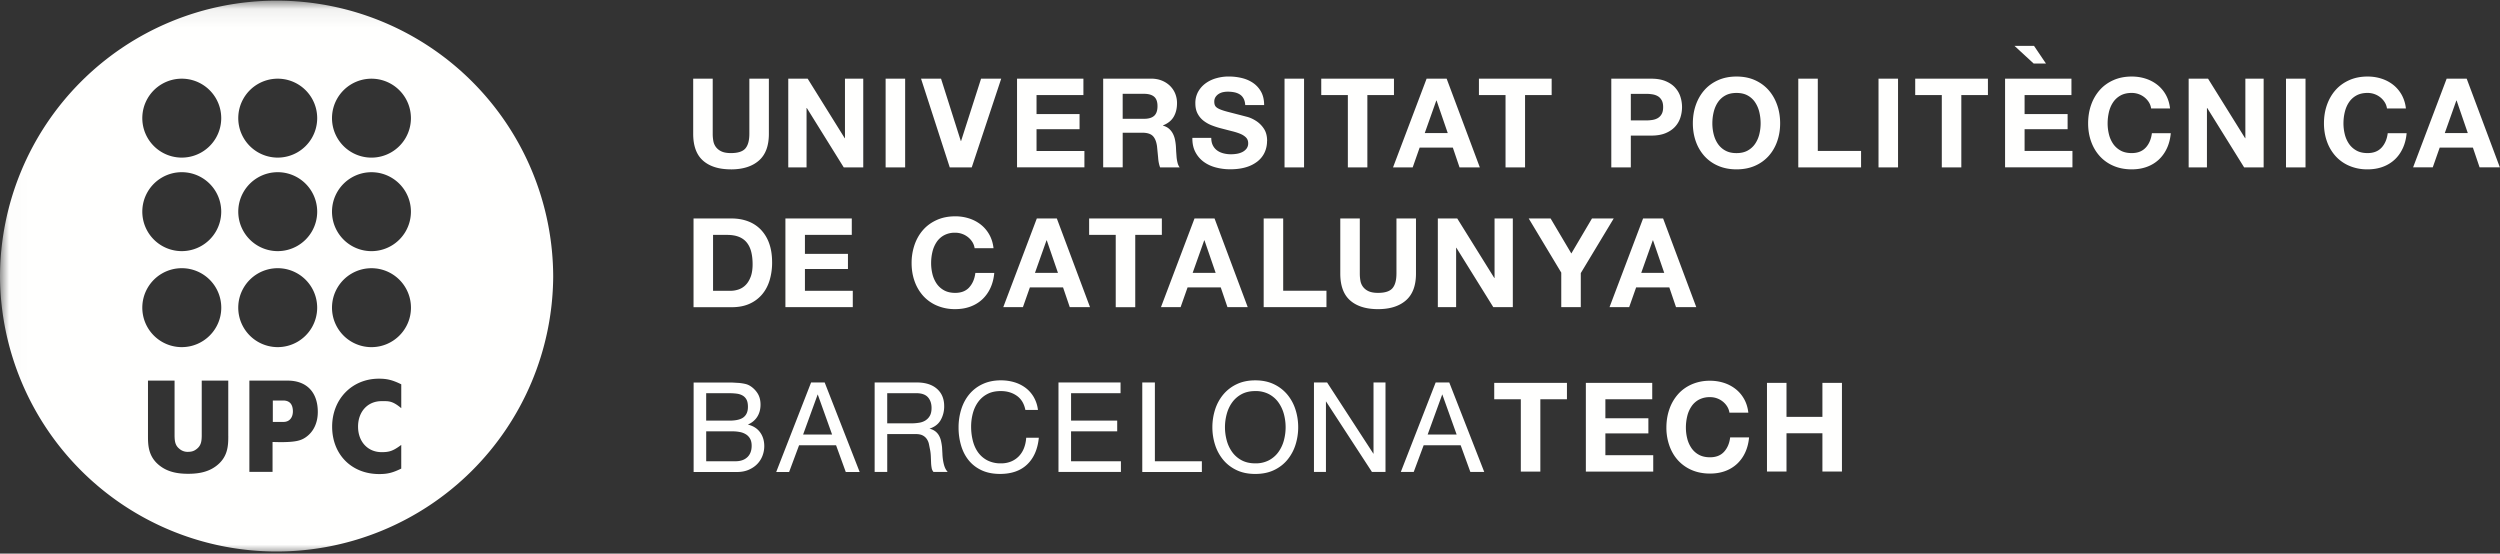
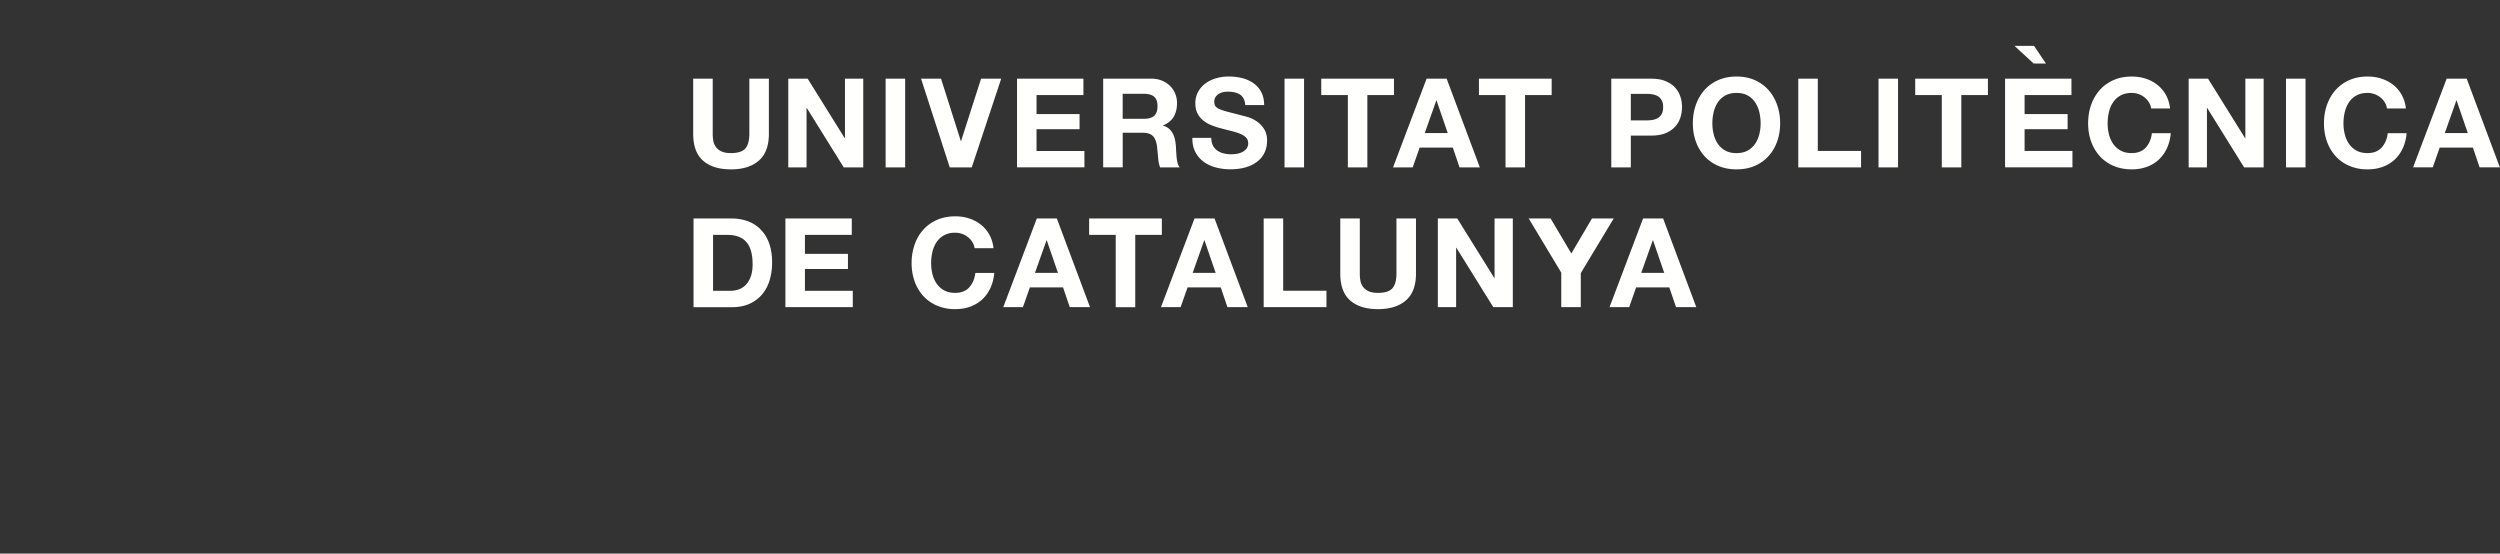
<svg xmlns="http://www.w3.org/2000/svg" xmlns:xlink="http://www.w3.org/1999/xlink" width="140" height="31">
  <rect width="100%" height="100%" fill="#333333" stroke="none" />
  <defs>
-     <path id="A" d="M.01.036h139.98V30.99H.01z" />
-   </defs>
+     </defs>
  <g fill-rule="evenodd">
    <mask id="B" fill="#fff">
      <use xlink:href="#A" />
    </mask>
    <g fill="#fffffe">
-       <path d="M20.802 8.827a2.21 2.21 0 1 1 0-4.42 2.21 2.21 0 1 1 0 4.42h0zm0 5.237a2.21 2.21 0 1 1 0-4.42 2.21 2.21 0 1 1 0 4.42h0zm0 5.376a2.21 2.21 0 1 1 0-4.42 2.21 2.21 0 0 1 2.212 2.211c0 1.218-.991 2.209-2.212 2.209h0zm1.669 3.418c-.508-.424-.708-.394-1.106-.394-.777 0-1.314.59-1.314 1.428 0 .844.546 1.428 1.32 1.428.42 0 .63-.056 1.099-.405v1.326c-.488.237-.766.306-1.237.306-1.544 0-2.633-1.097-2.633-2.654 0-1.543 1.113-2.687 2.618-2.687.463 0 .762.075 1.253.315v1.339h0zm-5.342 1.624c-.285.201-.606.278-1.436.278l-.43-.009v1.673h-1.298v-5.11h2.142c1.045 0 1.69.628 1.69 1.757 0 .606-.238 1.112-.669 1.411h0zm-1.577-9.463a2.21 2.21 0 1 1 0 4.42 2.21 2.21 0 1 1 0-4.42h0zm-2.768 9.4c0 .544-.017 1.213-.732 1.716-.466.329-1.017.397-1.515.397s-1.049-.068-1.515-.397c-.715-.503-.735-1.173-.735-1.716v-3.106h1.489v3.1c.006.295.033.526.262.714a.7.7 0 0 0 .5.176c.204-.003.339-.045.496-.176.228-.188.258-.419.263-.714v-3.1h1.486v3.106h0zm-2.605-9.4a2.21 2.21 0 0 1 2.212 2.211c0 1.218-.991 2.209-2.212 2.209a2.21 2.21 0 1 1 0-4.42h0zm0-5.376a2.21 2.21 0 1 1 0 4.42 2.21 2.21 0 1 1 0-4.42h0zm0-5.237a2.21 2.21 0 1 1 0 4.42 2.21 2.21 0 1 1 0-4.42h0zm5.374 5.237a2.21 2.21 0 1 1 0 4.42 2.21 2.21 0 1 1 0-4.42h0zm0-5.237a2.21 2.21 0 1 1 0 4.42 2.21 2.21 0 1 1 0-4.42h0zM15.49.036A15.49 15.49 0 0 0 0 15.518a15.49 15.49 0 0 0 30.979 0A15.49 15.49 0 0 0 15.49.036h0zm.365 22.393h-.577v1.199h.593c.383 0 .54-.301.531-.62-.01-.309-.133-.58-.547-.58h0z" mask="url(#B)" />
      <path d="M114.574 3.558l-.668-.988h-1.093l1.072.988h.689 0zm-27.682.847h-4.072v.919h1.49v4.05h1.093v-4.05h1.49v-.919h0zm2.259 7.828l-1.156 1.962-1.162-1.962h-1.226l1.824 3.034v1.934h1.093v-1.907l1.845-3.061H89.15h0zm2.758 3.048l.647-1.823h.014l.627 1.823h-1.288 0zm.104-3.048l-1.88 4.968h1.1l.39-1.106h1.858l.376 1.106h1.135l-1.859-4.968h-1.12 0zm-25.224 3.048l.647-1.823h.014l.627 1.823h-1.288 0zm.104-3.048l-1.879 4.968h1.1l.39-1.106h1.858l.376 1.106h1.135l-1.859-4.968h-1.121 0zm12.893-4.78l.647-1.823h.015l.626 1.823h-1.288 0zm1.949 1.92h1.135l-1.858-4.968H79.89l-1.88 4.968h1.101l.389-1.107h1.859l.375 1.107h0zm16.786-1.854a1.64 1.64 0 0 1-.234.533c-.107.158-.246.284-.417.379s-.381.143-.627.143-.455-.047-.626-.143a1.19 1.19 0 0 1-.418-.379c-.107-.158-.184-.335-.233-.533a2.53 2.53 0 0 1-.074-.609c0-.218.025-.429.074-.633s.126-.386.233-.546a1.18 1.18 0 0 1 .418-.383c.171-.095.38-.143.626-.143s.455.047.627.143a1.18 1.18 0 0 1 .417.383 1.68 1.68 0 0 1 .234.546c.049.204.074.415.074.633a2.53 2.53 0 0 1-.074.609h0zm.519-2.474c-.21-.236-.465-.422-.766-.557s-.645-.202-1.03-.202c-.38 0-.723.067-1.026.202s-.561.32-.77.557-.369.514-.481.832-.167.662-.167 1.033c0 .362.056.699.167 1.012a2.43 2.43 0 0 0 .481.818 2.19 2.19 0 0 0 .77.546c.304.132.646.198 1.026.198.386 0 .729-.066 1.03-.198a2.21 2.21 0 0 0 .766-.546c.209-.232.369-.504.48-.818s.168-.65.168-1.012c0-.371-.056-.715-.168-1.033s-.271-.595-.48-.832h0zM70.959 7.898c0-.279-.059-.507-.178-.686a1.48 1.48 0 0 0-.421-.428c-.163-.107-.326-.185-.491-.233l-.386-.101-.756-.195c-.192-.051-.343-.102-.452-.153s-.182-.107-.219-.167S68 5.796 68 5.699a.47.47 0 0 1 .07-.265.6.6 0 0 1 .177-.174c.072-.046.152-.079.24-.098s.176-.028.265-.028a1.85 1.85 0 0 1 .372.035.9.9 0 0 1 .303.118c.088.056.159.132.212.23s.085.22.094.368h1.058c0-.287-.055-.532-.164-.734a1.43 1.43 0 0 0-.442-.498c-.186-.13-.398-.224-.637-.282s-.489-.087-.748-.087c-.223 0-.446.03-.669.091a1.87 1.87 0 0 0-.599.278c-.176.125-.319.282-.428.47a1.3 1.3 0 0 0-.164.664c0 .227.043.421.129.581s.198.294.338.4a1.87 1.87 0 0 0 .473.261c.176.067.357.124.543.17l.536.139c.176.042.334.091.473.146s.252.125.337.209.129.193.129.327a.48.48 0 0 1-.097.309c-.065.081-.146.145-.244.192a1.1 1.1 0 0 1-.313.094 2.21 2.21 0 0 1-.314.024 1.65 1.65 0 0 1-.417-.052c-.135-.035-.252-.088-.351-.16s-.18-.166-.24-.282-.091-.258-.091-.425h-1.058c-.005.306.051.571.167.793a1.57 1.57 0 0 0 .47.55c.197.144.424.249.682.316a3.13 3.13 0 0 0 .797.101c.339 0 .637-.039.894-.118a1.88 1.88 0 0 0 .647-.331c.174-.141.305-.309.393-.504s.132-.406.132-.633h0zm7.242 7.424c0 .372-.074.644-.223.818s-.417.261-.807.261c-.222 0-.4-.032-.533-.094a.81.81 0 0 1-.309-.244.8.8 0 0 1-.146-.344c-.023-.13-.034-.262-.034-.397v-3.089h-1.093v3.089c0 .677.184 1.179.553 1.503s.889.487 1.562.487c.664 0 1.184-.163 1.56-.49s.564-.827.564-1.5v-3.089h-1.093v3.089h0zm-6.342-3.089h-1.093v4.968h3.516v-.918h-2.423v-4.05h0zm11.835 3.333h-.014l-2.075-3.333h-1.086v4.968h1.024v-3.326h.014l2.068 3.326h1.093v-4.968h-1.023v3.333h0zm18.103-11.161h-1.093v4.968h3.516v-.919h-2.423v-4.05h0zm31.571 3.861c-.188.204-.449.307-.783.307-.246 0-.455-.047-.626-.143s-.311-.222-.418-.379a1.64 1.64 0 0 1-.233-.533 2.52 2.52 0 0 1-.074-.609c0-.218.025-.429.074-.633s.126-.386.233-.546.246-.288.418-.383.381-.143.626-.143a1.14 1.14 0 0 1 .386.066 1.13 1.13 0 0 1 .331.184 1.1 1.1 0 0 1 .244.275c.065.104.106.219.125.344h1.059a2.01 2.01 0 0 0-.237-.765c-.126-.223-.285-.409-.477-.56s-.411-.266-.654-.344-.503-.118-.776-.118c-.381 0-.723.067-1.026.202s-.561.32-.77.557-.369.514-.481.832-.167.662-.167 1.033c0 .362.056.699.167 1.012a2.43 2.43 0 0 0 .481.818 2.19 2.19 0 0 0 .77.546 2.54 2.54 0 0 0 1.026.198c.306 0 .587-.046.842-.139s.478-.227.669-.403.343-.39.459-.64.188-.531.215-.842h-1.058c-.042.334-.157.603-.345.807h0zm3.54-.814l.647-1.823h.015l.626 1.823h-1.288 0zm1.226-3.048h-1.121l-1.88 4.968h1.101l.389-1.107h1.859l.375 1.107h1.135l-1.858-4.968h0zM125.74 7.738h-.014l-2.075-3.333h-1.086v4.968h1.024V6.047h.014l2.068 3.326h1.093V4.405h-1.024v3.333h0zm2.276 1.635h1.093V4.405h-1.093v4.968zm-22.819 0h1.093V4.405h-1.093v4.968zm14.963-1.107c-.188.204-.449.307-.783.307-.245 0-.455-.047-.626-.143s-.311-.222-.418-.379a1.64 1.64 0 0 1-.233-.533 2.53 2.53 0 0 1-.073-.609c0-.218.025-.429.073-.633s.126-.386.233-.546.246-.288.418-.383.38-.143.626-.143a1.14 1.14 0 0 1 .387.066 1.13 1.13 0 0 1 .331.184c.097.079.179.171.244.275s.106.219.125.344h1.059c-.033-.288-.112-.543-.237-.765a1.87 1.87 0 0 0-.477-.56 2.09 2.09 0 0 0-.654-.344c-.244-.079-.503-.118-.777-.118-.38 0-.723.067-1.026.202s-.561.32-.769.557a2.5 2.5 0 0 0-.481.832c-.111.318-.167.662-.167 1.033 0 .362.056.699.167 1.012s.272.586.481.818a2.19 2.19 0 0 0 .769.546c.304.132.646.198 1.026.198.306 0 .588-.046.842-.139a1.96 1.96 0 0 0 .669-.403c.19-.177.343-.39.459-.64s.188-.531.216-.842h-1.058c-.042.334-.157.603-.345.807h0zm-6.783-1.03h2.409v-.849h-2.409V5.323h2.624v-.919h-3.717v4.968h3.773v-.919h-2.68V7.237h0zm-6.126-1.913h1.49v4.05h1.093v-4.05h1.49v-.919h-4.072v.919h0zM54.276 16.095c-.188.204-.449.306-.783.306-.246 0-.455-.048-.626-.143s-.311-.221-.418-.379a1.65 1.65 0 0 1-.233-.533 2.53 2.53 0 0 1-.073-.609c0-.218.024-.429.073-.633a1.68 1.68 0 0 1 .233-.546 1.18 1.18 0 0 1 .418-.383 1.27 1.27 0 0 1 .626-.143c.135 0 .263.022.386.066a1.13 1.13 0 0 1 .331.184 1.1 1.1 0 0 1 .244.275.89.89 0 0 1 .125.344h1.058c-.032-.287-.112-.543-.237-.765s-.285-.409-.477-.56a2.09 2.09 0 0 0-.654-.344 2.5 2.5 0 0 0-.776-.118c-.381 0-.723.067-1.026.202s-.561.32-.77.556-.369.514-.48.832a3.1 3.1 0 0 0-.167 1.033c0 .362.056.699.167 1.012a2.42 2.42 0 0 0 .48.818 2.19 2.19 0 0 0 .77.546 2.54 2.54 0 0 0 1.026.198c.307 0 .588-.046.842-.139s.478-.227.669-.404a2.03 2.03 0 0 0 .459-.64c.116-.25.188-.531.216-.842H54.62c-.042.334-.157.603-.345.807h0zM62.87 5.254h1.197c.251 0 .439.055.565.163s.188.284.188.526c0 .251-.063.431-.188.543s-.313.167-.565.167H62.87V5.254h0zm0 2.178h1.093c.274 0 .471.06.592.181s.2.311.237.57l.062.626c.014.218.051.406.112.564h1.093a.74.74 0 0 1-.115-.254c-.026-.1-.044-.206-.055-.317l-.024-.327-.014-.278a2.98 2.98 0 0 0-.052-.376 1.27 1.27 0 0 0-.122-.344c-.056-.105-.128-.195-.216-.271s-.2-.133-.334-.17v-.014c.278-.111.479-.273.602-.487s.184-.466.184-.759a1.4 1.4 0 0 0-.101-.533c-.067-.165-.165-.309-.292-.435a1.39 1.39 0 0 0-.46-.296c-.179-.072-.379-.108-.602-.108h-2.68v4.968h1.093V7.432h0zm-2.144 1.023h-2.68V7.237h2.409v-.849h-2.409V5.323h2.625v-.919h-3.717v4.968h3.773v-.919h0zm-19.792 1.03c.664 0 1.183-.163 1.56-.49s.563-.827.563-1.5V4.405h-1.093v3.089c0 .371-.074.644-.222.818s-.418.261-.808.261c-.223 0-.401-.032-.532-.094a.8.8 0 0 1-.31-.244.8.8 0 0 1-.146-.344 2.23 2.23 0 0 1-.034-.397V4.405h-1.093v3.089c0 .677.184 1.178.553 1.503s.89.487 1.563.487h0zm31-.111h1.093V4.405h-1.093v4.968zm-29.893 6.117c-.07.19-.163.344-.279.463a1.01 1.01 0 0 1-.397.254c-.149.051-.302.077-.459.077h-.975v-3.131h.78c.269 0 .495.038.679.114s.331.187.442.331.191.316.24.518.074.428.074.678c0 .274-.035.506-.104.696h0zm.553-2.644a1.95 1.95 0 0 0-.717-.459c-.276-.102-.574-.153-.894-.153h-2.145v4.968h2.145c.38 0 .711-.064.992-.192a1.97 1.97 0 0 0 .703-.525c.188-.223.329-.487.421-.793a3.44 3.44 0 0 0 .139-1.002c0-.413-.057-.772-.171-1.079a2.13 2.13 0 0 0-.473-.765h0zm48.732-7.592h.849a2.3 2.3 0 0 1 .362.028c.116.019.218.055.307.108s.158.129.212.226.08.225.08.383-.026.285-.08.382a.59.59 0 0 1-.212.226c-.089.053-.191.09-.307.108a2.3 2.3 0 0 1-.362.028h-.849V5.254h0zm0 2.338h1.148c.311 0 .576-.045.794-.135s.396-.21.533-.359a1.37 1.37 0 0 0 .299-.511 1.9 1.9 0 0 0 .094-.588c0-.204-.032-.401-.094-.592s-.163-.359-.299-.508-.315-.268-.533-.358-.483-.136-.794-.136h-2.241v4.968h1.093V7.592h0zM75.479 9.373h1.093v-4.05h1.49v-.919h-4.072v.919h1.49v4.05h0zm-30.403 5.692h2.409v-.849h-2.409v-1.064h2.624v-.919h-3.717v4.968h3.773v-.918h-2.68v-1.218h0zm12.882.216l.647-1.823h.014l.627 1.823h-1.288 0zm.104-3.048l-1.879 4.968h1.1l.39-1.106h1.858l.376 1.106h1.134l-1.859-4.968h-1.121 0zM53.82 7.898h-.014l-1.108-3.493h-1.12l1.608 4.968h1.232l1.65-4.968h-1.128L53.82 7.898h0zm11.244 4.335h-4.073v.919h1.49v4.05h1.093v-4.05h1.49v-.919h0zM47.318 7.738h-.014l-2.075-3.333h-1.086v4.968h1.024V6.047h.014l2.068 3.326h1.093V4.405h-1.024v3.333h0zm2.277 1.635h1.093V4.405h-1.093v4.968z" />
-       <path d="M79.949 24.333l.818-2.25.805 2.25H79.95h0zm1.209-2.915h-.761l-1.952 5.012h.723l.557-1.496h2.072l.543 1.496h.778l-1.959-5.012h0zm-4.242 3.998l-2.598-3.998h-.736v5.012h.671v-3.957l2.577 3.957h.758v-5.012h-.671v3.998h0zm-5.018-.756a2.01 2.01 0 0 1-.304.65c-.137.192-.313.346-.528.463a1.59 1.59 0 0 1-.769.175c-.299 0-.555-.059-.77-.175s-.391-.271-.528-.463a1.99 1.99 0 0 1-.303-.65 2.82 2.82 0 0 1 0-1.471c.064-.241.165-.458.303-.651a1.55 1.55 0 0 1 .528-.463c.215-.116.47-.175.77-.175a1.59 1.59 0 0 1 .769.175c.216.117.392.271.528.463a2.03 2.03 0 0 1 .304.651 2.86 2.86 0 0 1 .097.735c0 .249-.032.494-.097.736h0zm.197-2.559a2.21 2.21 0 0 0-.752-.583c-.301-.145-.65-.218-1.047-.218s-.746.073-1.047.218a2.21 2.21 0 0 0-.752.583 2.5 2.5 0 0 0-.453.839c-.1.316-.151.644-.151.984a3.23 3.23 0 0 0 .151.984 2.5 2.5 0 0 0 .453.839c.202.244.452.437.752.58s.649.214 1.047.214.746-.071 1.047-.214.551-.336.752-.58a2.49 2.49 0 0 0 .453-.839 3.23 3.23 0 0 0 .151-.984c0-.341-.05-.669-.151-.984a2.49 2.49 0 0 0-.453-.839h0zm-7.422-.683h-.706v5.012h3.337v-.6h-2.631v-4.412h0zm-4.693 2.737h2.583v-.601H59.98v-1.536h2.771v-.6h-3.476v5.012h3.496v-.6h-2.792v-1.675h0zm-2.515.38a1.87 1.87 0 0 1-.124.564 1.36 1.36 0 0 1-.284.449c-.121.125-.264.223-.432.294a1.45 1.45 0 0 1-.572.106 1.61 1.61 0 0 1-.756-.165 1.48 1.48 0 0 1-.518-.442c-.135-.185-.234-.404-.299-.654a3.21 3.21 0 0 1-.097-.798 2.87 2.87 0 0 1 .097-.746c.065-.239.164-.451.299-.637a1.47 1.47 0 0 1 .515-.442c.209-.11.458-.164.753-.164.344 0 .64.087.889.26s.409.432.482.78l.003.017h.705l-.004-.025a1.86 1.86 0 0 0-.239-.707c-.122-.204-.274-.374-.458-.511a2 2 0 0 0-.626-.31c-.234-.07-.482-.105-.744-.105-.383 0-.724.069-1.022.207a2.12 2.12 0 0 0-.746.566c-.2.239-.351.519-.453.839a3.36 3.36 0 0 0-.154 1.026 3.52 3.52 0 0 0 .144 1.022c.096.318.239.595.432.829s.435.419.725.552.63.2 1.018.2H56c.639 0 1.147-.175 1.518-.528s.588-.845.654-1.475l.002-.024h-.706l-.002.021h0zm-5.632-.995a.93.93 0 0 1-.357.132 2.63 2.63 0 0 1-.435.035h-1.357v-1.689h1.621c.308 0 .525.078.659.229s.203.351.203.598c0 .178-.031.322-.091.431a.72.72 0 0 1-.244.263h0zm1.056 2.573a2.29 2.29 0 0 1-.08-.341 3.13 3.13 0 0 1-.034-.366l-.021-.37a3.13 3.13 0 0 0-.059-.351 1.07 1.07 0 0 0-.121-.309.78.78 0 0 0-.221-.24.86.86 0 0 0-.304-.131c.278-.088.484-.241.616-.459a1.53 1.53 0 0 0 .209-.805c0-.408-.136-.733-.408-.97s-.648-.353-1.125-.353H48.98v5.012h.705v-2.122h1.593c.16 0 .287.024.38.07s.171.11.229.189a.79.79 0 0 1 .128.278l.069.342a2.49 2.49 0 0 1 .042.366l.014.351a2.14 2.14 0 0 0 .032.299.44.44 0 0 0 .099.22l.007.007h.794l-.03-.036a.84.84 0 0 1-.152-.282h0zm-7.915-1.779l.818-2.25.805 2.25h-1.622 0zm.447-2.915l-1.953 5.012h.723l.557-1.496h2.072l.543 1.496h.778l-1.959-5.012h-.761 0zM41.853 25.6c-.16.153-.382.23-.671.231h-1.635v-1.675h1.489a2.05 2.05 0 0 1 .399.038.98.98 0 0 1 .338.13.68.68 0 0 1 .233.246c.058.103.087.233.087.393 0 .274-.081.485-.24.638h0zm-2.306-3.58h1.302a3.17 3.17 0 0 1 .404.024c.126.016.235.051.33.105a.57.57 0 0 1 .221.228c.053.097.08.233.08.407 0 .26-.08.45-.239.578s-.424.193-.797.193h-1.302v-1.536h0zm2.333 1.756c.22-.095.392-.234.515-.419.13-.196.195-.43.195-.698 0-.253-.058-.47-.174-.645a1.32 1.32 0 0 0-.421-.41.88.88 0 0 0-.274-.107 2.76 2.76 0 0 0-.34-.053l-.368-.021-.345-.003h-1.825v5.012h2.424c.248 0 .469-.041.659-.124s.351-.19.481-.325a1.34 1.34 0 0 0 .293-.463 1.5 1.5 0 0 0 .099-.536c0-.31-.082-.575-.248-.793-.157-.207-.382-.345-.671-.415h0zm41.797-1.418v-.919h4.072v.919h-1.49v4.05h-1.093v-4.05h-1.49m8.849-.919v.919h-2.624v1.065h2.408v.849h-2.408v1.218h2.68v.918h-3.773V21.44h3.717m4.198 1.325a1.1 1.1 0 0 0-.244-.275 1.13 1.13 0 0 0-.717-.25 1.28 1.28 0 0 0-.627.143 1.17 1.17 0 0 0-.417.383 1.67 1.67 0 0 0-.234.546 2.7 2.7 0 0 0-.074.633c0 .209.025.412.074.609a1.64 1.64 0 0 0 .234.532 1.18 1.18 0 0 0 .417.379c.172.095.38.143.627.143.334 0 .595-.102.783-.306s.304-.473.344-.807h1.059c-.028.311-.1.592-.216.842a2.02 2.02 0 0 1-.459.64 1.96 1.96 0 0 1-.668.404c-.255.093-.536.139-.842.139-.38 0-.724-.066-1.027-.198a2.22 2.22 0 0 1-.77-.546c-.21-.232-.369-.505-.48-.818a3.01 3.01 0 0 1-.168-1.013c0-.371.056-.715.168-1.033a2.48 2.48 0 0 1 .48-.831c.209-.237.465-.422.77-.557a2.51 2.51 0 0 1 1.027-.202 2.51 2.51 0 0 1 .776.118 2.1 2.1 0 0 1 .654.345c.193.151.352.338.477.56s.204.478.237.765h-1.058c-.019-.125-.061-.24-.126-.344m3.321-1.327v1.907h2.011v-1.907h1.094v4.968h-1.094v-2.143h-2.011v2.143h-1.093v-4.968h1.093" />
    </g>
  </g>
</svg>